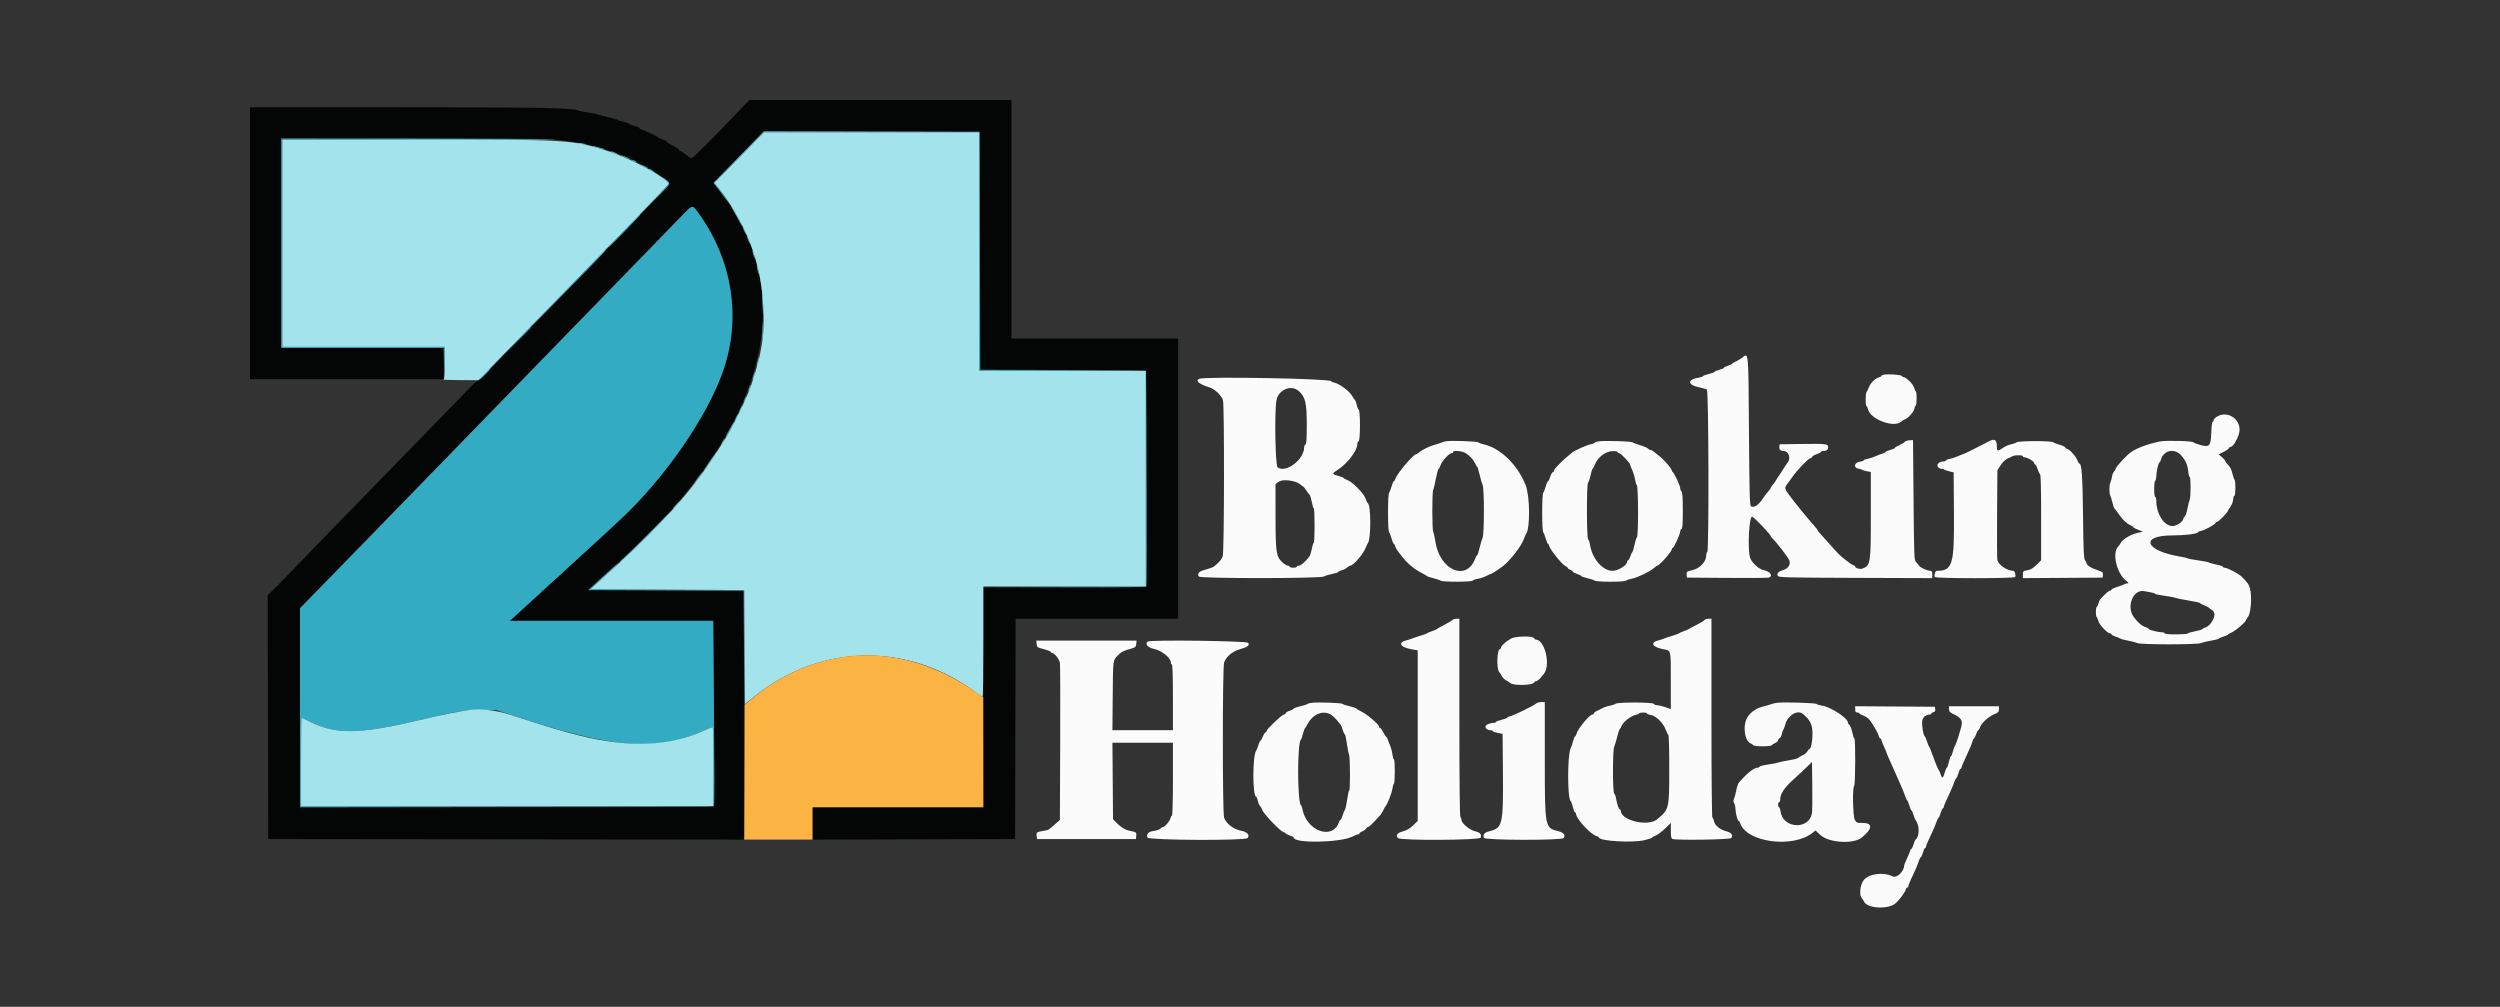
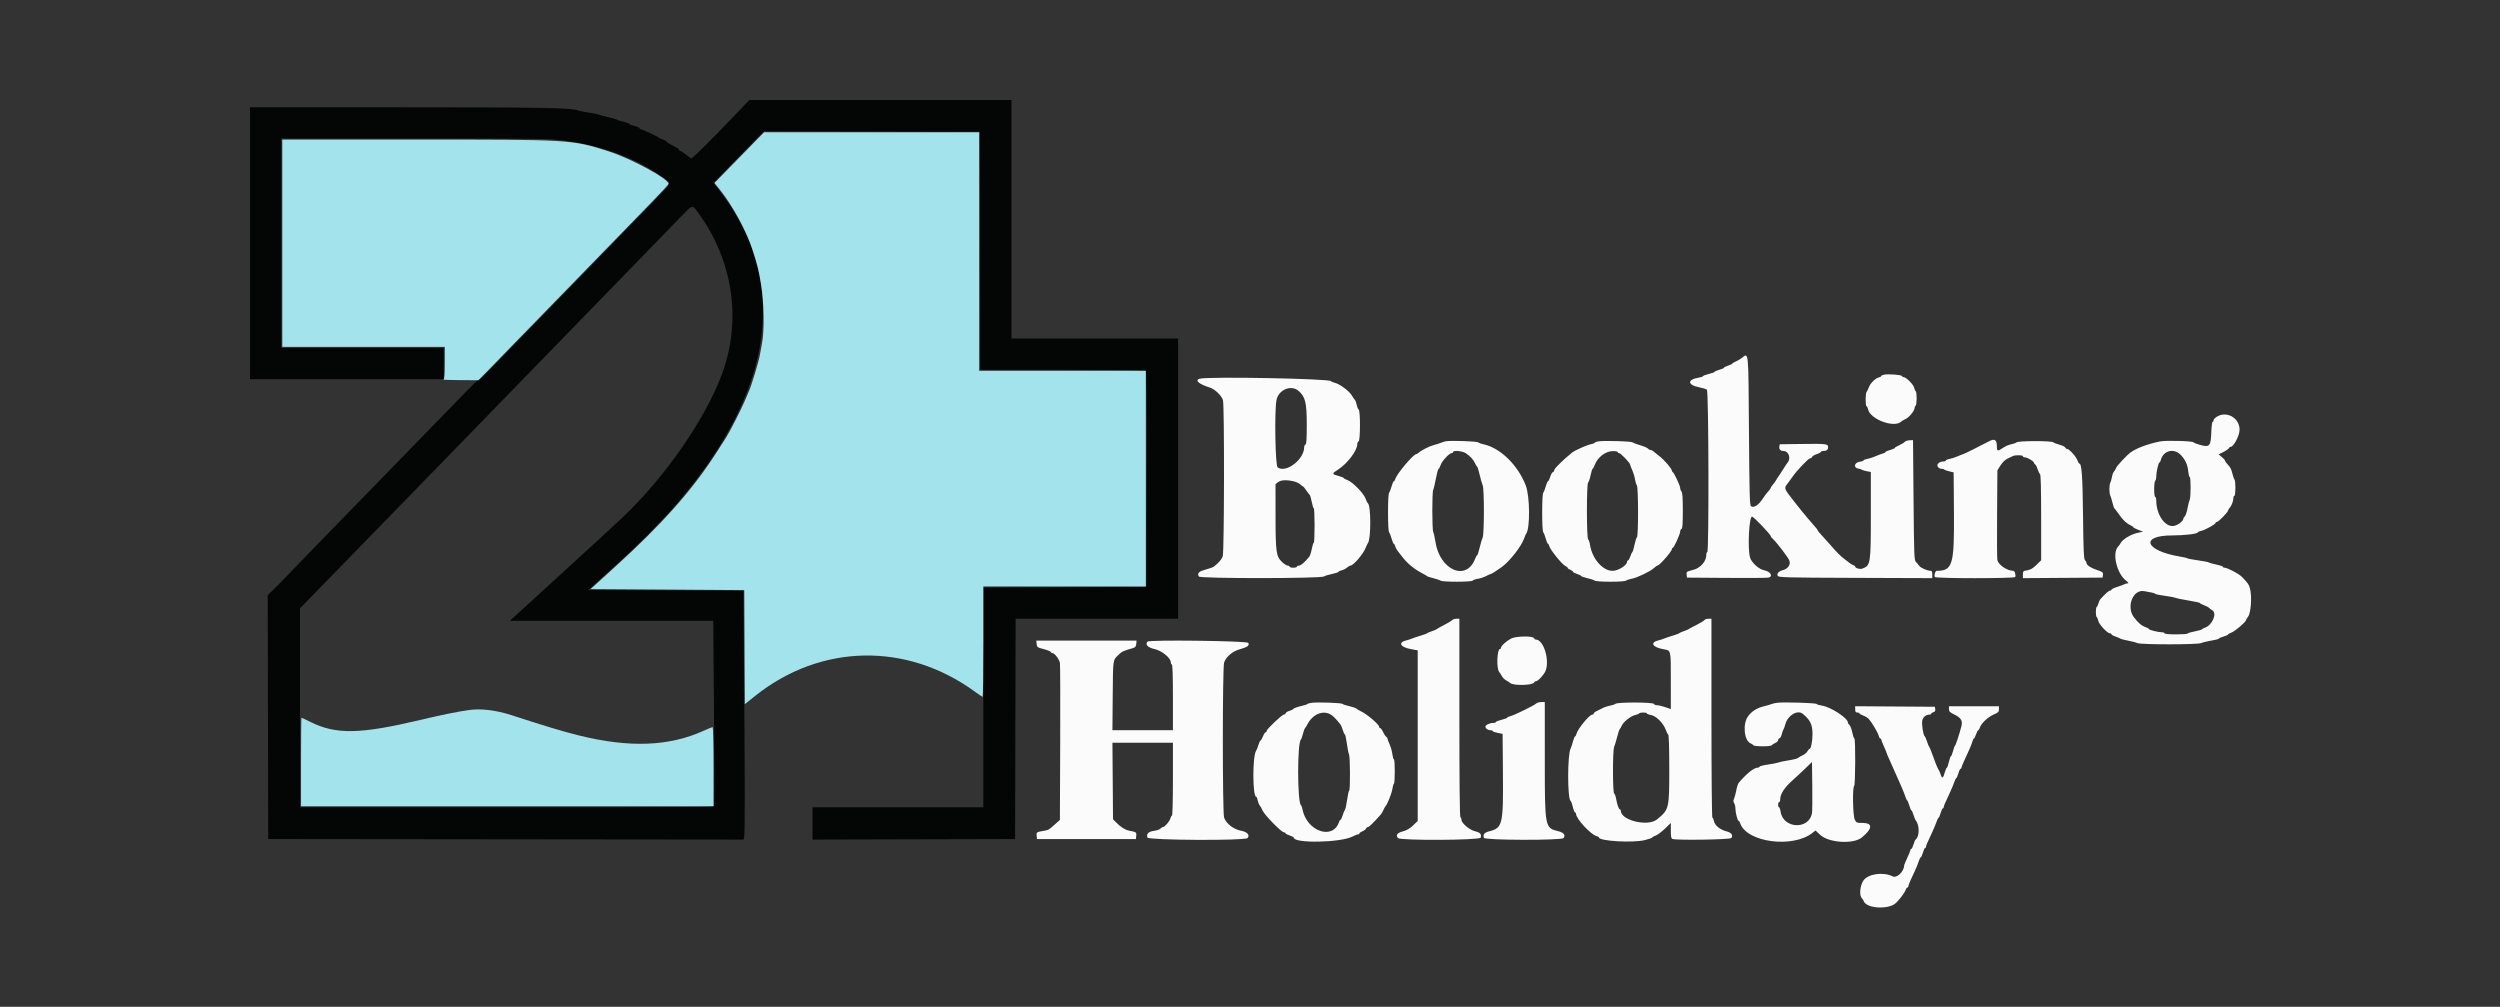
<svg xmlns="http://www.w3.org/2000/svg" id="svg" version="1.1" width="400" height="161.09" viewBox="0, 0, 400,161.09">
  <rect x="0" y="0" width="400" height="161.09" fill="#333333" stroke="none" />
  <g id="svgg">
    <path id="path0" d="M117.489 18.519 C 113.899 22.278,110.827 25.333,110.639 25.333 C 110.548 25.333,110.152 25.071,109.761 24.750 C 109.369 24.429,108.963 24.167,108.858 24.167 C 108.753 24.167,108.667 24.096,108.667 24.009 C 108.667 23.860,108.493 23.747,107.208 23.061 C 106.910 22.902,106.667 22.716,106.667 22.649 C 106.667 22.581,106.385 22.434,106.042 22.322 C 105.698 22.210,105.378 22.060,105.331 21.989 C 105.228 21.831,102.733 20.667,102.499 20.667 C 102.408 20.667,102.333 20.599,102.333 20.515 C 102.333 20.432,101.958 20.268,101.500 20.151 C 101.042 20.033,100.667 19.884,100.667 19.818 C 100.667 19.753,100.273 19.608,99.792 19.495 C 99.310 19.382,98.840 19.229,98.746 19.155 C 98.651 19.081,98.014 18.899,97.329 18.751 C 96.644 18.602,95.933 18.413,95.750 18.331 C 95.567 18.249,94.817 18.098,94.083 17.994 C 93.350 17.890,92.600 17.739,92.417 17.658 C 91.506 17.253,86.454 17.167,63.800 17.167 L 40.000 17.167 40.000 38.917 L 40.000 60.667 55.500 60.667 L 71.000 60.667 71.000 58.167 L 71.000 55.667 58.000 55.667 L 45.000 55.667 45.000 38.917 L 45.000 22.167 66.397 22.167 C 87.017 22.167,87.888 22.179,90.356 22.508 C 96.489 23.326,101.969 25.401,106.301 28.549 C 107.431 29.369,107.490 29.235,104.750 32.034 C 103.467 33.345,99.981 36.929,97.005 40.000 C 91.386 45.797,87.165 50.131,82.561 54.833 C 81.079 56.346,79.213 58.275,78.414 59.120 C 77.614 59.965,76.818 60.702,76.644 60.757 C 76.318 60.861,76.085 61.088,72.542 64.750 C 71.390 65.942,68.827 68.573,66.848 70.597 C 64.869 72.621,61.487 76.094,59.333 78.315 C 57.179 80.536,54.179 83.614,52.667 85.156 C 51.154 86.698,48.754 89.178,47.333 90.668 C 45.913 92.157,44.318 93.791,43.791 94.300 L 42.832 95.225 42.874 114.738 L 42.917 134.250 80.939 134.292 L 118.961 134.334 119.062 133.959 C 119.194 133.466,119.192 125.424,119.056 108.376 L 118.945 94.502 106.528 94.459 L 94.110 94.417 95.847 92.846 C 96.802 91.981,98.333 90.595,99.250 89.764 C 122.509 68.691,128.243 47.621,115.308 30.756 L 114.162 29.261 115.469 27.922 C 116.187 27.186,118.001 25.327,119.500 23.791 L 122.225 20.998 139.488 21.041 L 156.750 21.083 156.792 40.125 L 156.835 59.167 169.959 59.169 C 177.177 59.171,183.177 59.232,183.292 59.305 C 183.458 59.410,183.493 62.995,183.459 76.677 L 183.417 93.917 170.375 93.959 L 157.333 94.002 157.333 111.584 L 157.333 129.167 143.667 129.167 L 130.000 129.167 130.000 131.751 L 130.000 134.335 146.208 134.292 L 162.417 134.250 162.459 116.625 L 162.502 99.000 175.501 99.000 L 188.500 99.000 188.500 76.583 L 188.500 54.167 175.167 54.167 L 161.833 54.167 161.833 35.083 L 161.833 16.000 140.864 16.000 L 119.894 16.000 117.489 18.519 M111.684 34.002 C 117.251 41.617,118.690 51.093,115.583 59.667 C 112.949 66.936,106.359 76.447,99.474 82.917 C 97.662 84.619,94.184 87.821,91.598 90.167 C 91.143 90.579,90.650 91.029,90.502 91.167 C 90.355 91.304,88.634 92.879,86.678 94.667 C 84.721 96.454,82.775 98.234,82.352 98.621 L 81.583 99.326 97.849 99.330 L 114.116 99.333 114.236 113.958 C 114.302 122.002,114.305 128.715,114.244 128.875 C 114.137 129.151,112.402 129.167,81.066 129.167 L 48.000 129.167 48.000 113.242 L 48.000 97.317 51.538 93.700 C 55.016 90.145,59.279 85.767,64.231 80.667 C 69.875 74.854,72.872 71.772,75.497 69.083 C 77.018 67.525,80.847 63.587,84.006 60.333 C 94.846 49.166,97.633 46.300,104.338 39.422 C 106.129 37.586,108.261 35.390,109.077 34.542 C 110.834 32.716,110.756 32.732,111.684 34.002 " stroke="none" fill="#040505" fill-rule="evenodd" />
-     <path id="path1" d="M119.500 23.791 C 118.001 25.327,116.188 27.185,115.471 27.920 L 114.166 29.258 115.431 30.920 C 116.127 31.835,116.739 32.621,116.792 32.667 C 117.019 32.866,116.540 32.160,115.679 31.027 C 115.168 30.355,114.661 29.680,114.552 29.527 C 114.383 29.289,114.909 28.682,118.302 25.201 L 122.250 21.153 139.458 21.160 L 156.667 21.167 156.667 40.250 L 156.667 59.333 169.958 59.293 L 183.250 59.252 170.042 59.208 L 156.835 59.165 156.792 40.124 L 156.750 21.083 139.488 21.041 L 122.225 20.998 119.500 23.791 M45.000 38.917 L 45.000 55.667 57.996 55.667 L 70.991 55.667 71.042 58.208 L 71.093 60.750 71.130 58.125 L 71.167 55.500 58.167 55.500 L 45.167 55.500 45.167 38.911 L 45.167 22.322 67.458 22.369 C 79.719 22.395,89.375 22.367,88.917 22.306 C 88.458 22.246,78.390 22.189,66.542 22.181 L 45.000 22.167 45.000 38.917 M92.667 23.000 C 92.896 23.073,93.271 23.133,93.500 23.133 L 93.917 23.133 93.500 23.000 C 93.271 22.927,92.896 22.867,92.667 22.867 L 92.250 22.867 92.667 23.000 M94.858 23.406 C 94.996 23.554,96.713 24.009,96.801 23.921 C 96.837 23.885,96.541 23.771,96.142 23.668 C 95.743 23.565,95.267 23.438,95.083 23.386 C 94.900 23.334,94.798 23.343,94.858 23.406 M98.000 24.417 C 98.761 24.710,99.060 24.705,98.417 24.411 C 98.142 24.285,97.804 24.184,97.667 24.187 C 97.529 24.190,97.679 24.293,98.000 24.417 M99.983 25.182 C 100.386 25.361,100.745 25.477,100.781 25.441 C 100.853 25.369,99.569 24.826,99.372 24.845 C 99.305 24.852,99.580 25.003,99.983 25.182 M101.240 25.758 C 101.598 26.026,101.903 26.082,101.762 25.853 C 101.713 25.773,101.502 25.664,101.294 25.612 C 100.930 25.520,100.928 25.525,101.240 25.758 M102.667 26.408 C 102.667 26.454,102.892 26.608,103.167 26.750 C 103.442 26.892,103.667 26.971,103.667 26.925 C 103.667 26.879,103.442 26.726,103.167 26.583 C 102.892 26.441,102.667 26.362,102.667 26.408 M103.833 27.079 C 103.833 27.123,104.077 27.277,104.375 27.422 L 104.917 27.687 104.500 27.347 C 104.099 27.020,103.833 26.913,103.833 27.079 M106.460 28.770 C 107.186 29.412,107.205 29.366,105.542 31.080 L 104.083 32.583 105.629 31.083 C 107.316 29.446,107.361 29.323,106.500 28.708 L 105.917 28.290 106.460 28.770 M117.244 33.500 C 117.485 33.912,117.905 34.681,118.177 35.208 C 118.449 35.735,118.712 36.167,118.761 36.167 C 118.898 36.167,117.541 33.639,117.150 33.167 C 116.906 32.872,116.934 32.969,117.244 33.500 M109.077 34.542 C 108.261 35.390,106.129 37.586,104.338 39.422 C 97.633 46.300,94.846 49.166,84.006 60.333 C 80.847 63.587,77.018 67.525,75.497 69.083 C 72.872 71.772,69.875 74.854,64.231 80.667 C 59.279 85.767,55.016 90.145,51.538 93.700 L 48.000 97.317 48.000 113.242 L 48.000 129.167 81.125 129.125 L 114.250 129.084 81.208 129.042 L 48.167 128.999 48.167 121.916 C 48.167 118.021,48.199 114.833,48.239 114.833 C 48.278 114.833,48.901 115.128,49.623 115.488 C 53.767 117.556,57.551 117.489,67.333 115.173 C 73.399 113.737,74.233 113.602,77.000 113.603 L 79.417 113.605 81.833 114.407 C 98.046 119.786,105.052 120.354,112.626 116.903 C 113.313 116.589,113.941 116.333,114.021 116.333 C 114.102 116.333,114.167 119.134,114.167 122.611 C 114.167 126.064,114.210 128.846,114.262 128.793 C 114.315 128.740,114.304 122.090,114.237 114.015 L 114.116 99.333 97.849 99.330 L 81.583 99.326 82.352 98.621 C 82.775 98.234,84.721 96.454,86.678 94.667 C 88.634 92.879,90.355 91.304,90.502 91.167 C 90.650 91.029,91.143 90.579,91.598 90.167 C 94.184 87.821,97.662 84.619,99.474 82.917 C 106.359 76.447,112.949 66.936,115.583 59.667 C 118.690 51.093,117.251 41.617,111.684 34.002 C 110.756 32.732,110.834 32.716,109.077 34.542 M101.947 34.725 C 101.689 35.014,100.489 36.247,99.281 37.466 C 98.072 38.685,97.196 39.629,97.333 39.563 C 97.669 39.404,102.583 34.360,102.490 34.271 C 102.450 34.233,102.205 34.437,101.947 34.725 M118.847 36.417 C 118.847 36.508,118.991 36.846,119.167 37.167 C 119.342 37.487,119.486 37.675,119.486 37.583 C 119.486 37.492,119.342 37.154,119.167 36.833 C 118.991 36.512,118.847 36.325,118.847 36.417 M119.519 37.917 C 119.522 38.008,119.669 38.383,119.845 38.750 C 120.022 39.117,120.119 39.229,120.062 39.000 C 119.945 38.528,119.510 37.662,119.519 37.917 M96.441 40.375 C 96.296 40.581,93.669 43.300,90.605 46.417 C 87.540 49.533,85.052 52.103,85.074 52.127 C 85.097 52.151,86.533 50.727,88.266 48.961 C 89.999 47.195,92.689 44.457,94.244 42.875 C 95.799 41.294,96.989 40.000,96.888 40.000 C 96.787 40.000,96.586 40.169,96.441 40.375 M120.439 40.417 C 120.614 41.210,120.853 41.686,120.732 41.000 C 120.675 40.679,120.561 40.304,120.479 40.167 C 120.381 40.003,120.367 40.090,120.439 40.417 M121.114 42.833 C 121.303 43.859,121.510 44.334,121.410 43.516 C 121.361 43.112,121.250 42.662,121.163 42.516 C 121.055 42.333,121.039 42.431,121.114 42.833 M121.959 48.250 C 122.007 49.350,122.073 50.281,122.106 50.319 C 122.222 50.453,122.141 47.744,122.007 47.000 C 121.922 46.529,121.904 46.993,121.959 48.250 M122.031 52.250 C 122.012 52.800,121.962 53.663,121.920 54.167 L 121.843 55.083 122.012 54.272 C 122.105 53.826,122.155 52.963,122.123 52.355 L 122.065 51.250 122.031 52.250 M84.750 52.462 C 84.658 52.530,83.685 53.522,82.587 54.668 L 80.590 56.750 82.795 54.586 C 84.008 53.395,85.000 52.402,85.000 52.377 C 85.000 52.306,84.927 52.330,84.750 52.462 M121.214 57.767 C 121.111 58.216,121.054 58.609,121.086 58.642 C 121.179 58.734,121.526 57.329,121.460 57.130 C 121.427 57.032,121.317 57.319,121.214 57.767 M77.362 59.956 C 76.874 60.453,76.611 60.784,76.779 60.692 C 77.165 60.481,78.624 58.991,78.410 59.027 C 78.322 59.042,77.850 59.460,77.362 59.956 M183.374 76.541 L 183.333 93.831 170.292 93.875 L 157.250 93.919 170.297 93.959 C 180.611 93.991,183.360 93.956,183.423 93.792 C 183.467 93.677,183.483 85.858,183.459 76.417 L 183.415 59.250 183.374 76.541 M120.533 60.117 C 120.287 60.920,120.406 61.040,120.667 60.250 C 120.777 59.917,120.834 59.612,120.795 59.572 C 120.755 59.533,120.637 59.778,120.533 60.117 M119.875 62.023 C 119.764 62.319,119.707 62.595,119.748 62.637 C 119.848 62.737,120.192 61.827,120.128 61.634 C 120.101 61.552,119.987 61.728,119.875 62.023 M119.194 63.757 C 118.914 64.370,118.968 64.501,119.270 63.944 C 119.411 63.683,119.495 63.439,119.457 63.401 C 119.419 63.363,119.300 63.523,119.194 63.757 M118.449 65.419 C 118.297 65.738,118.206 66.000,118.248 66.000 C 118.362 66.000,118.868 64.980,118.792 64.903 C 118.756 64.867,118.602 65.099,118.449 65.419 M117.783 66.752 C 117.630 67.072,117.540 67.333,117.582 67.333 C 117.696 67.333,118.202 66.313,118.125 66.237 C 118.089 66.200,117.935 66.432,117.783 66.752 M117.204 67.874 C 117.103 68.081,116.784 68.652,116.496 69.143 C 116.208 69.635,116.047 69.990,116.139 69.934 C 116.359 69.798,117.551 67.662,117.459 67.570 C 117.420 67.531,117.305 67.668,117.204 67.874 M115.583 70.667 C 115.441 70.942,115.362 71.167,115.408 71.167 C 115.454 71.167,115.608 70.942,115.750 70.667 C 115.892 70.392,115.971 70.167,115.925 70.167 C 115.879 70.167,115.726 70.392,115.583 70.667 M113.536 73.833 C 112.968 74.658,112.537 75.333,112.577 75.333 C 112.650 75.333,113.859 73.659,114.412 72.792 C 115.081 71.745,114.494 72.443,113.536 73.833 M111.654 76.458 C 111.259 76.985,111.047 77.326,111.184 77.216 C 111.464 76.989,112.561 75.500,112.447 75.500 C 112.407 75.500,112.050 75.931,111.654 76.458 M108.169 80.748 C 107.859 81.067,107.639 81.361,107.680 81.402 C 107.720 81.442,108.001 81.181,108.303 80.821 C 108.983 80.011,108.918 79.975,108.169 80.748 M104.167 84.990 C 102.379 86.804,100.512 88.638,100.019 89.065 C 99.525 89.493,99.157 89.879,99.202 89.924 C 99.308 90.030,105.671 83.838,106.725 82.604 C 107.165 82.088,107.501 81.672,107.471 81.679 C 107.441 81.686,105.954 83.176,104.167 84.990 M96.514 92.218 L 94.112 94.417 106.554 94.459 L 118.997 94.502 119.042 103.668 L 119.088 112.833 119.085 103.625 L 119.083 94.417 106.782 94.333 L 94.480 94.250 96.282 92.637 C 98.012 91.087,99.143 89.990,98.990 90.009 C 98.949 90.014,97.836 91.008,96.514 92.218 " stroke="none" fill="#33abc3" fill-rule="evenodd" />
    <path id="path2" d="M120.164 23.292 C 119.019 24.460,117.234 26.285,116.197 27.347 L 114.312 29.277 115.051 30.184 C 117.116 32.718,119.453 36.982,120.386 39.917 C 121.264 42.678,121.379 43.143,121.767 45.500 C 122.243 48.392,122.322 52.891,121.931 54.882 C 121.801 55.543,121.648 56.383,121.590 56.750 C 121.438 57.715,120.256 61.645,119.836 62.583 C 119.753 62.767,119.447 63.479,119.154 64.167 C 118.558 65.567,116.751 69.106,116.176 70.000 C 115.969 70.321,115.291 71.380,114.667 72.354 C 110.812 78.377,105.992 83.806,98.290 90.804 L 94.496 94.250 106.790 94.333 L 119.083 94.417 119.126 103.540 L 119.170 112.664 120.900 111.290 C 131.383 102.968,145.124 102.734,156.020 110.694 C 156.627 111.137,157.171 111.500,157.229 111.500 C 157.286 111.500,157.333 107.525,157.333 102.667 L 157.333 93.833 170.333 93.833 L 183.333 93.833 183.333 76.583 L 183.333 59.333 170.000 59.333 L 156.667 59.333 156.667 40.250 L 156.667 21.167 139.456 21.167 L 122.245 21.167 120.164 23.292 M45.167 38.917 L 45.167 55.500 58.167 55.500 L 71.167 55.500 71.167 58.069 C 71.167 59.969,71.112 60.661,70.958 60.723 C 70.844 60.769,72.055 60.813,73.651 60.820 L 76.552 60.833 78.710 58.625 C 79.897 57.410,81.848 55.404,83.047 54.167 C 85.647 51.482,89.556 47.466,94.000 42.913 C 103.945 32.725,106.922 29.630,106.967 29.429 C 107.132 28.694,100.977 25.351,97.333 24.197 C 91.428 22.327,91.539 22.334,66.292 22.333 L 45.167 22.333 45.167 38.917 M75.083 113.599 C 73.101 113.881,70.867 114.335,67.333 115.172 C 57.557 117.489,53.768 117.557,49.623 115.488 C 48.901 115.128,48.278 114.833,48.239 114.833 C 48.199 114.833,48.167 118.021,48.167 121.917 L 48.167 129.000 81.167 129.000 L 114.167 129.000 114.167 122.667 C 114.167 119.158,114.102 116.333,114.021 116.333 C 113.941 116.333,113.313 116.589,112.626 116.903 C 107.067 119.436,100.687 119.677,92.583 117.660 C 90.057 117.031,87.324 116.208,81.833 114.423 C 79.405 113.633,76.948 113.333,75.083 113.599 " stroke="none" fill="#a3e3eb" fill-rule="evenodd" />
    <path id="path3" d="M278.657 57.298 C 278.433 57.471,278.006 57.717,277.708 57.847 C 277.410 57.976,277.167 58.126,277.167 58.181 C 277.167 58.235,276.867 58.379,276.500 58.500 C 276.133 58.621,275.833 58.773,275.833 58.838 C 275.833 58.903,275.496 59.051,275.083 59.167 C 274.671 59.282,274.333 59.430,274.333 59.495 C 274.333 59.560,273.921 59.712,273.417 59.833 C 272.912 59.954,272.500 60.110,272.500 60.179 C 272.500 60.248,272.181 60.357,271.792 60.421 C 269.914 60.732,269.974 61.601,271.899 61.974 C 272.439 62.079,272.982 62.250,273.107 62.353 C 273.391 62.589,273.450 88.333,273.167 88.333 C 273.075 88.333,273.000 88.563,273.000 88.844 C 273.000 89.819,272.051 90.890,270.933 91.175 C 269.825 91.458,269.808 91.471,269.864 91.957 L 269.917 92.417 276.250 92.463 C 279.733 92.489,282.752 92.468,282.958 92.418 C 283.755 92.224,283.275 91.431,282.244 91.238 C 281.411 91.082,280.229 90.000,280.004 89.190 C 279.593 87.711,279.847 82.667,280.333 82.667 C 280.590 82.667,283.333 85.537,283.333 85.806 C 283.333 85.880,283.502 86.092,283.708 86.277 C 284.265 86.778,286.054 89.117,286.275 89.634 C 286.568 90.319,286.101 91.014,285.188 91.248 C 284.579 91.405,284.240 91.814,284.447 92.143 C 284.604 92.392,285.717 92.420,296.893 92.459 L 309.167 92.502 309.167 91.918 C 309.167 91.475,309.096 91.332,308.875 91.326 C 308.319 91.312,307.300 90.860,307.064 90.522 C 306.933 90.336,306.696 90.054,306.538 89.895 C 306.274 89.631,306.243 88.814,306.167 80.012 L 306.083 70.417 305.508 70.445 C 305.191 70.461,304.853 70.574,304.758 70.698 C 304.662 70.822,304.265 71.064,303.875 71.237 C 303.485 71.409,303.167 71.604,303.167 71.670 C 303.167 71.736,302.829 71.885,302.417 72.000 C 302.004 72.115,301.667 72.267,301.667 72.337 C 301.667 72.407,301.463 72.515,301.214 72.577 C 300.965 72.640,300.459 72.829,300.089 72.997 C 299.719 73.165,299.135 73.356,298.792 73.420 C 298.448 73.484,298.167 73.594,298.167 73.664 C 298.167 73.734,297.862 73.839,297.489 73.899 C 296.661 74.032,296.540 74.865,297.333 74.974 C 297.563 75.006,297.825 75.090,297.917 75.161 C 298.008 75.232,298.365 75.341,298.708 75.402 L 299.333 75.515 299.333 82.416 C 299.333 90.246,299.294 90.489,297.960 90.982 C 297.582 91.122,296.833 90.902,296.833 90.651 C 296.833 90.580,296.692 90.478,296.520 90.423 C 296.347 90.368,296.052 90.190,295.864 90.026 C 295.675 89.863,295.317 89.584,295.067 89.406 C 294.536 89.029,293.876 88.363,292.833 87.156 C 292.421 86.678,291.802 85.992,291.458 85.631 C 291.115 85.269,290.833 84.920,290.833 84.855 C 290.833 84.790,290.590 84.469,290.292 84.143 C 289.994 83.817,289.487 83.231,289.167 82.841 C 288.846 82.451,288.418 81.933,288.217 81.691 C 288.015 81.448,287.490 80.789,287.050 80.226 C 285.392 78.103,285.402 78.133,286.057 77.309 C 286.255 77.060,286.604 76.581,286.833 76.244 C 287.480 75.295,289.352 73.333,289.611 73.333 C 289.739 73.333,289.883 73.232,289.931 73.107 C 289.978 72.983,290.313 72.783,290.675 72.664 C 291.037 72.544,291.333 72.384,291.333 72.307 C 291.333 72.230,291.477 72.167,291.653 72.167 C 292.225 72.167,292.500 71.972,292.500 71.569 C 292.500 71.013,292.257 70.982,288.250 71.036 L 284.750 71.083 284.694 71.481 C 284.634 71.904,284.892 72.160,285.382 72.164 C 286.204 72.171,286.591 73.357,285.996 74.045 C 285.899 74.158,285.563 74.662,285.250 75.167 C 284.937 75.671,284.613 76.163,284.530 76.260 C 284.446 76.358,284.283 76.616,284.167 76.833 C 284.050 77.051,283.815 77.379,283.644 77.563 C 283.473 77.746,283.333 77.957,283.333 78.031 C 283.333 78.106,283.202 78.311,283.042 78.488 C 282.616 78.957,282.428 79.201,282.070 79.746 C 281.364 80.824,280.642 81.300,280.167 81.002 C 279.950 80.866,279.906 79.283,279.833 68.964 C 279.740 55.723,279.810 56.411,278.657 57.298 M301.458 59.942 C 301.206 59.986,301.000 60.084,301.000 60.160 C 301.000 60.235,300.817 60.343,300.593 60.399 C 300.024 60.542,299.263 61.307,299.001 62.000 C 298.879 62.321,298.717 62.655,298.640 62.742 C 298.454 62.952,298.459 65.000,298.646 65.000 C 298.726 65.000,298.835 65.216,298.888 65.481 C 299.209 67.088,303.093 68.530,304.196 67.451 C 304.318 67.333,304.642 67.143,304.917 67.029 C 305.443 66.810,306.333 65.708,306.333 65.275 C 306.333 65.135,306.408 64.973,306.500 64.917 C 306.710 64.787,306.721 62.720,306.513 62.591 C 306.428 62.539,306.310 62.273,306.250 62.000 C 306.140 61.500,304.962 60.333,304.567 60.333 C 304.454 60.333,304.335 60.255,304.303 60.160 C 304.240 59.971,302.194 59.815,301.458 59.942 M191.875 60.610 C 191.170 60.895,191.865 61.469,193.562 62.003 C 194.375 62.259,195.468 63.307,195.675 64.029 C 195.918 64.875,195.884 88.305,195.639 89.008 C 195.468 89.498,195.075 89.963,194.289 90.603 C 194.078 90.776,193.712 90.908,192.434 91.277 C 191.790 91.463,191.529 91.883,191.831 92.247 C 192.112 92.586,211.416 92.573,211.850 92.233 C 211.978 92.132,212.552 91.953,213.125 91.836 C 213.698 91.718,214.167 91.562,214.167 91.490 C 214.167 91.419,214.386 91.312,214.653 91.253 C 214.920 91.194,215.307 91.001,215.512 90.823 C 215.717 90.645,215.967 90.498,216.067 90.495 C 216.546 90.484,218.111 88.662,218.496 87.667 C 218.621 87.346,218.786 86.999,218.865 86.896 C 219.377 86.219,219.365 80.842,218.851 80.506 C 218.776 80.457,218.609 80.119,218.482 79.756 C 218.191 78.928,216.404 77.108,215.595 76.815 C 215.268 76.697,215.000 76.550,215.000 76.488 C 215.000 76.427,214.644 76.281,214.208 76.164 C 213.074 75.859,213.062 75.789,214.038 75.169 C 215.578 74.190,217.167 72.100,217.167 71.053 C 217.167 70.856,217.260 70.663,217.375 70.625 C 217.660 70.530,217.674 65.711,217.390 65.535 C 217.284 65.470,217.144 65.131,217.079 64.783 C 217.013 64.435,216.868 64.059,216.756 63.947 C 216.644 63.835,216.459 63.569,216.345 63.355 C 215.940 62.599,214.315 61.388,213.481 61.221 C 213.216 61.168,213.000 61.067,213.000 60.996 C 213.000 60.576,192.871 60.209,191.875 60.610 M207.768 62.542 C 208.847 63.468,209.083 64.433,209.083 67.903 C 209.083 70.277,209.032 71.073,208.875 71.125 C 208.760 71.163,208.667 71.358,208.667 71.558 C 208.667 73.533,205.727 75.759,204.417 74.776 C 204.052 74.503,203.899 66.002,204.224 64.088 C 204.514 62.382,206.547 61.494,207.768 62.542 M354.708 66.665 C 354.410 66.846,354.167 67.109,354.167 67.248 C 354.167 67.386,354.099 67.500,354.016 67.500 C 353.933 67.500,353.839 68.257,353.807 69.182 C 353.733 71.370,353.531 71.600,352.048 71.196 C 351.518 71.051,351.036 70.864,350.978 70.779 C 350.819 70.550,346.547 70.436,345.583 70.635 C 343.562 71.053,341.801 71.717,340.863 72.417 C 340.234 72.884,338.669 74.564,338.570 74.876 C 338.507 75.073,338.356 75.334,338.235 75.456 C 338.113 75.578,337.969 75.956,337.914 76.297 C 337.860 76.638,337.744 77.047,337.658 77.206 C 337.459 77.571,337.452 78.910,337.647 79.294 C 337.728 79.453,337.882 79.957,337.990 80.413 C 338.097 80.869,338.238 81.281,338.301 81.329 C 338.365 81.377,338.678 81.792,338.998 82.250 C 339.667 83.208,340.223 83.738,340.875 84.037 C 341.127 84.153,341.333 84.299,341.333 84.360 C 341.333 84.422,341.682 84.606,342.108 84.768 L 342.884 85.064 341.933 85.280 C 340.902 85.515,339.622 86.294,339.310 86.878 C 339.202 87.079,339.019 87.338,338.902 87.455 C 337.907 88.450,338.661 91.728,340.152 92.890 C 340.536 93.189,340.630 93.333,340.441 93.333 C 340.288 93.333,340.032 93.404,339.873 93.491 C 339.714 93.578,339.190 93.771,338.708 93.921 C 338.227 94.071,337.833 94.262,337.833 94.347 C 337.833 94.431,337.732 94.500,337.608 94.500 C 337.412 94.500,336.888 94.961,336.089 95.835 C 335.963 95.973,335.808 96.292,335.745 96.545 C 335.682 96.797,335.563 97.044,335.482 97.095 C 335.290 97.213,335.288 98.619,335.478 98.737 C 335.558 98.786,335.670 99.056,335.726 99.337 C 335.837 99.895,337.177 101.333,337.584 101.333 C 337.721 101.333,337.833 101.403,337.833 101.487 C 337.833 101.572,338.115 101.731,338.458 101.842 C 338.802 101.953,339.158 102.102,339.250 102.174 C 339.342 102.245,339.904 102.395,340.500 102.506 C 341.096 102.617,341.763 102.792,341.983 102.896 C 342.545 103.159,351.633 103.155,352.183 102.891 C 352.403 102.786,353.127 102.610,353.792 102.501 C 354.456 102.392,355.000 102.251,355.000 102.188 C 355.000 102.125,355.337 101.973,355.750 101.851 C 356.162 101.730,356.500 101.578,356.500 101.515 C 356.500 101.452,356.749 101.310,357.054 101.200 C 357.577 101.011,359.333 99.524,359.333 99.271 C 359.333 99.206,359.499 98.930,359.701 98.656 C 360.145 98.056,360.329 95.486,360.017 94.247 C 359.834 93.521,359.675 93.285,358.704 92.296 C 358.224 91.807,356.382 90.833,355.938 90.833 C 355.789 90.833,355.667 90.769,355.667 90.689 C 355.667 90.610,355.198 90.449,354.625 90.331 C 354.052 90.213,353.508 90.061,353.417 89.993 C 353.325 89.924,352.537 89.771,351.667 89.651 C 350.796 89.532,350.046 89.390,350.000 89.336 C 349.954 89.282,349.406 89.153,348.782 89.049 C 343.175 88.116,342.308 85.667,347.584 85.667 C 349.563 85.667,351.667 85.411,351.667 85.170 C 351.667 85.100,351.901 84.995,352.188 84.937 C 352.809 84.813,354.500 83.875,354.500 83.654 C 354.500 83.569,354.603 83.500,354.730 83.500 C 354.969 83.500,356.500 81.914,356.500 81.666 C 356.500 81.588,356.595 81.425,356.710 81.304 C 357.026 80.973,357.333 80.203,357.333 79.742 C 357.333 79.517,357.408 79.333,357.500 79.333 C 357.705 79.333,357.726 76.965,357.523 76.742 C 357.443 76.655,357.291 76.221,357.184 75.779 C 356.994 74.996,356.901 74.826,356.292 74.155 C 356.131 73.978,356.000 73.769,356.000 73.691 C 356.000 73.612,355.770 73.358,355.489 73.125 L 354.978 72.701 355.759 72.311 C 356.189 72.096,356.577 71.826,356.622 71.710 C 356.666 71.595,356.793 71.500,356.903 71.500 C 357.384 71.500,358.333 69.680,358.333 68.759 C 358.333 66.877,356.294 65.698,354.708 66.665 M318.206 70.625 C 316.831 71.361,314.204 72.667,314.099 72.667 C 314.034 72.667,313.667 72.810,313.283 72.985 C 312.898 73.160,312.302 73.356,311.958 73.420 C 311.615 73.484,311.333 73.604,311.333 73.685 C 311.333 73.767,311.163 73.833,310.954 73.833 C 310.296 73.833,309.803 74.289,310.043 74.674 C 310.155 74.853,310.404 75.000,310.596 75.000 C 310.787 75.000,311.000 75.056,311.068 75.124 C 311.136 75.192,311.505 75.323,311.888 75.415 L 312.583 75.583 312.631 82.083 C 312.691 90.408,312.419 91.321,309.878 91.332 C 309.640 91.333,309.418 92.065,309.577 92.324 C 309.729 92.569,322.271 92.569,322.423 92.324 C 322.582 92.065,322.360 91.333,322.122 91.332 C 321.142 91.328,319.774 90.403,319.576 89.612 C 319.526 89.413,319.507 86.100,319.534 82.250 L 319.583 75.249 320.081 74.463 C 320.375 73.999,320.819 73.562,321.164 73.397 C 321.486 73.243,321.880 73.054,322.039 72.975 C 322.441 72.778,323.667 72.797,323.667 73.000 C 323.667 73.092,323.777 73.167,323.911 73.167 C 324.355 73.167,325.328 73.721,325.426 74.030 C 325.479 74.197,325.580 74.333,325.651 74.333 C 325.722 74.333,325.883 74.652,326.008 75.042 C 326.133 75.431,326.314 75.803,326.410 75.869 C 326.525 75.948,326.583 78.267,326.583 82.813 L 326.583 89.638 325.830 90.381 C 325.273 90.931,324.892 91.156,324.371 91.244 C 323.703 91.356,323.667 91.392,323.667 91.933 L 323.667 92.504 330.042 92.460 L 336.417 92.417 336.468 91.977 C 336.514 91.576,336.432 91.508,335.534 91.204 C 334.508 90.858,333.833 90.403,333.833 90.058 C 333.833 89.948,333.727 89.751,333.598 89.622 C 333.405 89.429,333.348 88.143,333.286 82.568 C 333.213 76.135,333.073 74.167,332.687 74.167 C 332.621 74.167,332.479 73.923,332.371 73.624 C 332.152 73.019,331.078 71.833,330.749 71.833 C 330.632 71.833,330.497 71.732,330.450 71.609 C 330.402 71.486,330.001 71.287,329.557 71.167 C 329.113 71.047,328.645 70.866,328.516 70.766 C 328.186 70.509,322.963 70.518,322.651 70.777 C 322.522 70.883,322.133 71.023,321.786 71.088 C 321.439 71.153,320.914 71.369,320.619 71.569 C 319.610 72.254,319.500 72.241,319.500 71.445 C 319.500 70.344,319.148 70.121,318.206 70.625 M231.333 70.603 C 231.104 70.646,230.767 70.749,230.583 70.833 C 230.400 70.917,229.913 71.072,229.501 71.177 C 228.741 71.371,227.467 72.008,226.987 72.433 C 226.842 72.562,226.664 72.667,226.590 72.667 C 226.138 72.667,223.501 75.796,223.255 76.625 C 223.194 76.831,223.084 77.000,223.010 77.000 C 222.937 77.000,222.780 77.356,222.662 77.792 C 222.545 78.227,222.366 78.689,222.266 78.817 C 222.149 78.967,222.083 80.117,222.083 82.000 C 222.083 83.883,222.149 85.033,222.266 85.183 C 222.366 85.311,222.545 85.773,222.662 86.208 C 222.780 86.644,222.934 87.000,223.004 87.000 C 223.073 87.000,223.174 87.174,223.227 87.386 C 223.281 87.598,223.458 87.936,223.620 88.137 C 223.783 88.339,224.067 88.704,224.250 88.949 C 225.137 90.134,226.256 91.063,227.667 91.785 C 227.987 91.949,228.287 92.129,228.333 92.185 C 228.379 92.240,228.829 92.386,229.333 92.508 C 229.838 92.630,230.352 92.807,230.478 92.901 C 230.789 93.136,235.481 93.130,235.634 92.895 C 235.698 92.797,236.071 92.667,236.464 92.606 C 236.857 92.544,237.456 92.345,237.795 92.164 C 238.134 91.982,238.466 91.833,238.532 91.833 C 238.652 91.833,239.568 91.253,240.310 90.706 C 241.589 89.765,243.444 87.379,243.862 86.138 C 243.964 85.833,244.107 85.507,244.179 85.414 C 244.837 84.561,244.795 79.414,244.116 77.658 C 242.855 74.393,240.004 71.628,237.333 71.081 C 237.012 71.015,236.651 70.881,236.529 70.783 C 236.305 70.603,232.115 70.457,231.333 70.603 M255.792 70.611 C 255.448 70.653,255.167 70.749,255.167 70.825 C 255.167 70.901,254.885 71.013,254.542 71.074 C 253.939 71.181,251.970 72.058,251.540 72.411 C 250.656 73.138,250.263 73.482,249.820 73.917 C 248.886 74.835,248.667 75.094,248.667 75.280 C 248.667 75.381,248.568 75.502,248.448 75.548 C 248.328 75.594,248.138 75.940,248.025 76.316 C 247.912 76.692,247.758 77.000,247.682 77.000 C 247.606 77.000,247.447 77.356,247.329 77.792 C 247.211 78.227,247.033 78.689,246.932 78.817 C 246.816 78.967,246.750 80.118,246.750 82.000 C 246.750 83.883,246.816 85.034,246.932 85.183 C 247.033 85.311,247.211 85.773,247.329 86.208 C 247.447 86.644,247.600 87.000,247.670 87.000 C 247.740 87.000,247.843 87.183,247.899 87.407 C 248.041 87.972,249.927 90.307,250.424 90.534 C 250.649 90.636,250.833 90.785,250.833 90.864 C 250.833 90.943,251.021 91.080,251.250 91.167 C 251.479 91.254,251.667 91.390,251.667 91.469 C 251.667 91.548,251.967 91.712,252.333 91.833 C 252.700 91.954,253.000 92.104,253.000 92.167 C 253.000 92.229,253.431 92.380,253.958 92.501 C 254.485 92.623,255.018 92.800,255.141 92.895 C 255.454 93.136,259.882 93.137,260.183 92.896 C 260.312 92.794,260.717 92.658,261.083 92.595 C 261.924 92.449,264.039 91.436,264.613 90.904 C 264.853 90.682,265.107 90.500,265.179 90.500 C 265.512 90.500,267.500 88.231,267.500 87.851 C 267.500 87.750,267.561 87.667,267.635 87.667 C 267.823 87.667,268.833 85.445,268.833 85.033 C 268.833 84.847,268.927 84.663,269.042 84.625 C 269.198 84.573,269.250 83.837,269.250 81.703 C 269.250 79.643,269.192 78.792,269.042 78.642 C 268.927 78.527,268.833 78.281,268.833 78.094 C 268.833 77.727,267.846 75.619,267.631 75.528 C 267.559 75.497,267.500 75.397,267.500 75.304 C 267.500 74.996,266.260 73.557,265.500 72.983 C 265.087 72.672,264.651 72.323,264.530 72.208 C 264.409 72.094,264.212 72.000,264.092 72.000 C 263.972 72.000,263.791 71.900,263.689 71.777 C 263.587 71.654,263.034 71.416,262.460 71.248 C 261.886 71.079,261.317 70.866,261.196 70.773 C 260.968 70.600,256.899 70.478,255.792 70.611 M348.928 72.796 C 349.669 73.582,350.006 74.326,350.120 75.428 C 350.171 75.926,350.278 76.333,350.357 76.333 C 350.547 76.333,350.542 79.590,350.351 79.961 C 350.269 80.120,350.114 80.729,350.007 81.315 C 349.899 81.901,349.703 82.487,349.572 82.618 C 349.441 82.750,349.333 82.915,349.333 82.986 C 349.333 83.436,348.262 84.167,347.602 84.167 C 346.259 84.167,345.018 82.236,345.004 80.125 C 345.002 79.781,344.925 79.500,344.833 79.500 C 344.737 79.500,344.667 78.976,344.667 78.260 C 344.667 77.578,344.742 76.973,344.833 76.917 C 344.925 76.860,345.000 76.561,345.000 76.253 C 345.000 75.547,345.351 74.000,345.511 74.000 C 345.577 74.000,345.674 73.826,345.728 73.612 C 346.112 72.081,347.838 71.641,348.928 72.796 M234.558 72.533 C 235.296 73.046,235.757 73.558,236.021 74.154 C 236.146 74.436,236.292 74.667,236.346 74.667 C 236.400 74.667,236.579 75.248,236.743 75.958 C 236.908 76.669,237.127 77.430,237.230 77.650 C 237.493 78.213,237.485 85.476,237.221 86.016 C 237.114 86.237,236.899 86.960,236.745 87.625 C 236.590 88.290,236.412 88.833,236.349 88.833 C 236.285 88.833,236.142 89.077,236.030 89.375 C 234.636 93.092,230.349 91.256,229.660 86.646 C 229.559 85.970,229.406 85.286,229.321 85.127 C 229.125 84.759,229.117 78.760,229.313 78.373 C 229.393 78.214,229.586 77.408,229.741 76.583 C 229.896 75.758,230.089 75.060,230.169 75.031 C 230.249 75.002,230.402 74.712,230.510 74.387 C 230.718 73.755,231.889 72.500,232.270 72.500 C 232.397 72.500,232.500 72.425,232.500 72.333 C 232.500 72.005,234.009 72.151,234.558 72.533 M258.833 72.333 C 258.833 72.425,258.939 72.500,259.068 72.500 C 259.319 72.500,260.833 74.096,260.833 74.361 C 260.833 74.447,260.981 74.842,261.161 75.238 C 261.342 75.634,261.540 76.287,261.601 76.688 C 261.662 77.089,261.796 77.522,261.898 77.651 C 262.145 77.962,262.157 85.794,261.911 85.964 C 261.816 86.030,261.641 86.571,261.521 87.166 C 261.401 87.762,261.246 88.287,261.176 88.333 C 261.106 88.379,260.957 88.698,260.845 89.042 C 260.733 89.385,260.572 89.667,260.487 89.667 C 260.403 89.667,260.333 89.761,260.333 89.876 C 260.333 90.447,258.911 91.333,257.993 91.333 C 256.423 91.333,254.737 89.377,254.401 87.167 C 254.338 86.754,254.204 86.363,254.102 86.298 C 253.846 86.134,253.842 77.371,254.097 77.202 C 254.196 77.137,254.375 76.615,254.495 76.042 C 254.614 75.469,254.762 75.000,254.823 75.000 C 254.883 75.000,255.029 74.735,255.146 74.412 C 255.589 73.186,256.882 72.187,258.042 72.175 C 258.477 72.170,258.833 72.242,258.833 72.333 M206.969 77.007 C 207.364 77.098,207.847 77.322,208.042 77.503 C 208.237 77.685,208.438 77.834,208.490 77.834 C 208.541 77.835,208.770 78.116,208.999 78.459 C 209.227 78.803,209.475 79.128,209.550 79.183 C 209.625 79.237,209.774 79.743,209.881 80.308 C 209.989 80.872,210.134 81.333,210.205 81.333 C 210.275 81.333,210.333 82.571,210.333 84.083 C 210.333 85.596,210.275 86.833,210.205 86.833 C 210.134 86.833,209.992 87.278,209.888 87.822 C 209.785 88.366,209.599 88.935,209.475 89.087 C 208.764 89.958,208.137 90.500,207.839 90.500 C 207.652 90.500,207.500 90.575,207.500 90.667 C 207.500 90.758,207.237 90.833,206.917 90.833 C 206.596 90.833,206.333 90.758,206.333 90.667 C 206.333 90.575,206.199 90.500,206.035 90.500 C 205.870 90.500,205.468 90.247,205.140 89.937 C 204.187 89.039,204.090 88.358,204.086 82.527 L 204.083 77.472 204.477 77.152 C 204.917 76.796,205.822 76.743,206.969 77.007 M344.167 94.787 C 344.488 94.841,344.788 94.942,344.835 95.012 C 344.882 95.082,345.557 95.223,346.335 95.325 C 347.113 95.427,347.900 95.575,348.083 95.655 C 348.267 95.735,349.223 95.931,350.208 96.090 C 351.194 96.249,352.000 96.429,352.000 96.490 C 352.000 96.550,352.278 96.700,352.619 96.823 C 352.959 96.947,353.338 97.147,353.460 97.270 C 353.583 97.392,353.811 97.564,353.967 97.651 C 354.792 98.113,353.954 100.066,352.772 100.434 C 352.577 100.495,352.377 100.606,352.328 100.681 C 352.280 100.756,351.736 100.913,351.120 101.030 C 350.504 101.147,350.000 101.301,350.000 101.371 C 350.000 101.442,349.175 101.500,348.167 101.500 C 347.056 101.500,346.333 101.434,346.333 101.333 C 346.333 101.242,346.152 101.167,345.929 101.167 C 345.337 101.167,343.833 100.797,343.833 100.651 C 343.833 100.582,343.590 100.443,343.292 100.341 C 342.652 100.123,342.102 99.655,341.417 98.746 C 340.156 97.072,341.296 94.228,343.083 94.588 C 343.358 94.643,343.846 94.732,344.167 94.787 M232.364 99.208 C 232.266 99.323,231.676 99.679,231.052 100.000 C 230.427 100.321,229.879 100.629,229.833 100.684 C 229.787 100.740,229.450 100.882,229.083 101.000 C 228.717 101.118,228.379 101.262,228.333 101.320 C 228.287 101.378,227.800 101.559,227.250 101.722 C 226.700 101.885,226.100 102.086,225.917 102.170 C 225.733 102.253,225.327 102.384,225.014 102.460 C 223.642 102.792,224.027 103.541,225.730 103.854 L 226.833 104.058 226.833 117.707 L 226.833 131.356 226.089 132.069 C 225.568 132.569,225.082 132.852,224.466 133.017 C 223.547 133.263,223.283 133.621,223.673 134.091 C 224.023 134.512,236.775 134.447,236.909 134.023 C 237.081 133.483,236.831 133.199,236.009 133.002 C 235.115 132.788,233.833 131.708,233.833 131.170 C 233.833 130.996,233.758 130.807,233.667 130.750 C 233.557 130.682,233.500 125.193,233.500 114.823 L 233.500 99.000 233.020 99.000 C 232.757 99.000,232.461 99.094,232.364 99.208 M272.717 99.208 C 272.643 99.323,272.058 99.679,271.417 100.000 C 270.775 100.321,270.212 100.621,270.167 100.668 C 270.121 100.714,269.783 100.856,269.417 100.983 C 269.050 101.110,268.712 101.261,268.667 101.320 C 268.621 101.378,268.133 101.559,267.583 101.722 C 267.033 101.885,266.433 102.086,266.250 102.170 C 266.067 102.253,265.660 102.384,265.347 102.460 C 263.994 102.787,264.350 103.524,266.016 103.847 C 267.416 104.118,267.328 103.778,267.331 108.933 L 267.333 113.449 266.458 113.146 C 265.977 112.980,265.383 112.842,265.139 112.839 C 264.894 112.836,264.663 112.740,264.625 112.625 C 264.531 112.344,258.830 112.326,258.484 112.606 C 258.355 112.710,257.950 112.847,257.583 112.910 C 257.217 112.973,256.654 113.165,256.333 113.337 C 256.012 113.508,255.581 113.726,255.375 113.820 C 255.169 113.915,255.000 114.069,255.000 114.163 C 255.000 114.256,254.900 114.333,254.777 114.333 C 254.312 114.333,252.438 116.608,252.234 117.421 C 252.177 117.648,252.073 117.833,252.004 117.833 C 251.934 117.833,251.786 118.190,251.676 118.625 C 251.565 119.060,251.401 119.555,251.310 119.724 C 250.777 120.715,250.770 127.806,251.302 128.153 C 251.384 128.206,251.545 128.644,251.659 129.125 C 251.773 129.606,251.934 130.000,252.017 130.000 C 252.099 130.000,252.167 130.100,252.167 130.221 C 252.167 130.992,254.521 133.540,255.447 133.773 C 255.660 133.826,255.833 133.924,255.833 133.990 C 255.833 134.574,261.235 134.890,263.157 134.419 C 263.804 134.260,264.333 134.079,264.333 134.016 C 264.333 133.952,264.588 133.808,264.899 133.696 C 265.210 133.583,265.885 133.081,266.399 132.579 L 267.333 131.667 267.333 132.899 C 267.333 133.869,267.389 134.153,267.597 134.232 C 268.217 134.470,276.786 134.342,276.993 134.091 C 277.354 133.656,277.043 133.217,276.227 133.012 C 275.207 132.755,274.360 132.060,274.231 131.375 C 274.175 131.077,274.063 130.833,273.981 130.833 C 273.896 130.833,273.833 124.088,273.833 114.917 L 273.833 99.000 273.342 99.000 C 273.071 99.000,272.790 99.094,272.717 99.208 M241.756 102.177 C 240.962 102.612,240.167 103.336,240.167 103.624 C 240.167 103.739,240.099 103.833,240.017 103.833 C 239.512 103.833,239.401 107.026,239.887 107.542 C 239.995 107.656,240.185 107.948,240.310 108.190 C 240.435 108.432,240.735 108.732,240.977 108.857 C 241.219 108.981,241.508 109.169,241.620 109.275 C 242.120 109.745,245.305 109.668,245.467 109.181 C 245.501 109.082,245.625 109.000,245.744 109.000 C 246.062 109.000,247.004 108.000,247.270 107.380 C 247.998 105.683,246.985 102.333,245.744 102.333 C 245.625 102.333,245.497 102.240,245.458 102.125 C 245.323 101.718,242.523 101.757,241.756 102.177 M165.864 103.038 C 165.914 103.550,165.970 103.591,166.995 103.858 C 167.589 104.012,168.101 104.220,168.134 104.319 C 168.167 104.419,168.290 104.500,168.406 104.500 C 168.733 104.500,169.485 105.500,169.588 106.071 C 169.639 106.353,169.659 112.120,169.632 118.887 L 169.583 131.191 168.833 131.857 C 167.772 132.800,167.773 132.800,167.061 132.920 C 165.854 133.124,165.810 133.154,165.866 133.723 L 165.917 134.250 173.833 134.250 L 181.750 134.250 181.801 133.723 C 181.856 133.161,181.826 133.140,180.667 132.908 C 180.014 132.778,179.328 132.344,178.583 131.590 L 178.083 131.083 178.036 124.958 L 177.988 118.833 182.827 118.833 L 187.667 118.833 187.667 124.667 C 187.667 127.972,187.602 130.500,187.518 130.500 C 187.436 130.500,187.320 130.699,187.259 130.942 C 187.136 131.429,186.359 132.333,186.063 132.333 C 185.959 132.333,185.782 132.444,185.669 132.580 C 185.557 132.716,185.095 132.876,184.643 132.936 C 183.757 133.053,183.398 133.416,183.585 134.006 C 183.724 134.442,199.163 134.528,199.595 134.095 C 200.036 133.655,199.574 133.103,198.620 132.930 C 197.391 132.708,196.194 131.796,195.855 130.823 C 195.586 130.053,195.590 106.771,195.858 106.000 C 196.187 105.056,197.198 104.205,198.374 103.882 C 199.598 103.545,199.974 103.260,199.720 102.857 C 199.520 102.541,183.924 102.343,183.614 102.653 C 183.172 103.095,183.650 103.617,184.700 103.840 C 185.869 104.089,187.333 105.275,187.333 105.974 C 187.333 106.171,187.408 106.333,187.500 106.333 C 187.608 106.333,187.667 108.194,187.667 111.583 L 187.667 116.833 182.827 116.833 L 177.987 116.833 178.035 111.287 C 178.086 105.428,178.055 105.671,178.863 104.863 C 179.485 104.241,179.669 104.152,181.250 103.700 C 181.652 103.586,181.760 103.454,181.802 103.029 L 181.854 102.500 173.833 102.500 L 165.812 102.500 165.864 103.038 M209.919 112.445 C 209.553 112.489,209.216 112.580,209.169 112.648 C 209.122 112.715,208.652 112.865,208.125 112.981 C 207.598 113.096,207.063 113.294,206.937 113.420 C 206.810 113.547,206.504 113.701,206.257 113.763 C 206.009 113.825,205.767 113.979,205.719 114.105 C 205.670 114.230,205.535 114.333,205.419 114.333 C 205.125 114.333,202.667 116.663,202.667 116.941 C 202.667 117.065,202.591 117.167,202.499 117.167 C 202.406 117.167,202.211 117.467,202.064 117.833 C 201.917 118.200,201.742 118.500,201.675 118.500 C 201.608 118.500,201.458 118.819,201.343 119.208 C 201.227 119.598,201.072 119.992,200.998 120.083 C 200.381 120.850,200.388 127.500,201.006 127.500 C 201.074 127.500,201.178 127.760,201.238 128.078 C 201.298 128.396,201.440 128.752,201.555 128.870 C 201.670 128.987,201.871 129.346,202.001 129.667 C 202.275 130.342,205.025 133.167,205.408 133.167 C 205.550 133.167,205.667 133.230,205.667 133.307 C 205.667 133.384,205.967 133.546,206.333 133.667 C 206.700 133.788,207.000 133.944,207.000 134.013 C 207.000 134.973,214.485 134.836,216.410 133.841 C 216.773 133.654,217.167 133.500,217.285 133.500 C 217.403 133.500,217.500 133.434,217.500 133.354 C 217.500 133.273,217.720 133.116,217.988 133.005 C 218.256 132.894,218.517 132.697,218.566 132.568 C 218.616 132.439,218.752 132.333,218.870 132.332 C 219.048 132.332,219.779 131.617,220.915 130.333 C 221.037 130.196,221.235 129.858,221.356 129.583 C 221.478 129.308,221.622 129.046,221.677 129.000 C 221.942 128.781,222.683 126.925,222.776 126.250 C 222.833 125.833,222.944 125.451,223.023 125.402 C 223.211 125.286,223.211 121.500,223.023 121.500 C 222.944 121.500,222.836 121.130,222.782 120.678 C 222.729 120.225,222.531 119.517,222.342 119.103 C 222.154 118.690,222.000 118.276,222.000 118.184 C 222.000 118.092,221.906 117.957,221.792 117.883 C 221.677 117.810,221.453 117.469,221.294 117.125 C 221.135 116.781,220.929 116.500,220.836 116.500 C 220.743 116.500,220.666 116.406,220.665 116.292 C 220.662 115.914,218.660 114.212,217.739 113.804 C 217.470 113.685,217.156 113.498,217.042 113.389 C 216.927 113.280,216.402 113.096,215.875 112.981 C 215.348 112.865,214.872 112.706,214.818 112.626 C 214.706 112.463,210.936 112.324,209.919 112.445 M245.803 112.554 C 245.490 112.867,242.249 114.455,241.659 114.585 C 241.388 114.645,241.167 114.750,241.167 114.820 C 241.167 114.890,240.754 115.046,240.250 115.167 C 239.746 115.288,239.333 115.450,239.333 115.527 C 239.333 115.604,239.149 115.667,238.925 115.667 C 238.394 115.667,237.667 116.000,237.667 116.243 C 237.667 116.553,238.039 116.833,238.450 116.833 C 238.661 116.833,238.833 116.896,238.833 116.972 C 238.833 117.048,239.190 117.180,239.625 117.264 L 240.417 117.417 240.467 123.417 C 240.539 132.011,240.433 132.468,238.249 133.018 C 237.495 133.207,237.232 133.542,237.431 134.060 C 237.581 134.450,249.837 134.481,250.160 134.091 C 250.527 133.649,250.208 133.210,249.369 133.004 C 247.160 132.461,247.169 132.510,247.168 121.458 L 247.167 112.333 246.595 112.333 C 246.281 112.333,245.924 112.433,245.803 112.554 M284.417 112.437 C 284.050 112.477,283.600 112.576,283.417 112.657 C 283.233 112.739,282.712 112.892,282.257 112.997 C 281.110 113.263,280.196 113.850,279.640 114.679 C 278.788 115.947,279.086 118.568,280.126 118.952 C 280.286 119.011,280.470 119.139,280.536 119.238 C 280.686 119.464,283.309 119.468,283.467 119.242 C 283.531 119.151,283.790 118.986,284.042 118.875 C 284.294 118.764,284.500 118.568,284.500 118.438 C 284.500 118.308,284.605 118.162,284.734 118.112 C 284.863 118.063,285.022 117.774,285.087 117.470 C 285.152 117.165,285.264 116.842,285.336 116.750 C 285.408 116.658,285.553 116.264,285.657 115.874 C 286.036 114.455,287.595 113.521,288.436 114.208 C 289.648 115.199,290.000 115.934,289.999 117.466 C 289.998 118.615,289.752 119.833,289.520 119.833 C 289.448 119.833,289.298 120.004,289.186 120.213 C 289.075 120.422,288.743 120.698,288.450 120.828 C 288.157 120.957,287.829 121.150,287.721 121.256 C 287.614 121.363,286.939 121.540,286.221 121.650 C 285.504 121.759,284.767 121.913,284.583 121.990 C 284.400 122.068,283.650 122.216,282.917 122.320 C 282.183 122.423,281.558 122.581,281.528 122.671 C 281.497 122.760,281.339 122.833,281.176 122.833 C 280.623 122.833,279.393 123.831,278.199 125.248 C 278.079 125.390,277.901 125.936,277.803 126.461 C 277.705 126.987,277.544 127.590,277.445 127.802 C 277.314 128.084,277.319 128.273,277.466 128.508 C 277.577 128.684,277.667 129.059,277.667 129.341 C 277.667 130.015,278.003 131.333,278.175 131.333 C 278.250 131.333,278.363 131.497,278.426 131.697 C 279.406 134.783,286.878 135.773,290.031 133.233 L 290.478 132.873 291.242 133.584 C 292.618 134.865,296.550 135.105,297.905 133.990 C 299.636 132.565,299.671 131.667,297.994 131.667 C 297.073 131.667,297.011 131.641,296.762 131.141 C 296.456 130.527,296.374 125.931,296.667 125.750 C 296.867 125.626,296.900 118.167,296.700 118.167 C 296.627 118.167,296.475 117.725,296.364 117.185 C 296.252 116.645,296.050 116.111,295.914 115.998 C 295.778 115.885,295.666 115.708,295.666 115.605 C 295.663 114.896,292.911 113.105,291.507 112.899 C 291.091 112.837,290.705 112.718,290.650 112.633 C 290.545 112.471,285.559 112.314,284.417 112.437 M296.833 113.498 C 296.833 113.889,296.907 114.000,297.167 114.000 C 297.350 114.000,297.500 114.060,297.500 114.133 C 297.500 114.206,297.778 114.367,298.117 114.489 C 298.456 114.612,298.869 114.871,299.034 115.065 C 299.552 115.672,300.468 117.230,300.588 117.708 C 300.651 117.960,300.770 118.167,300.851 118.167 C 300.933 118.167,301.000 118.239,301.000 118.328 C 301.000 118.417,301.188 118.900,301.417 119.401 C 301.646 119.902,301.833 120.352,301.833 120.401 C 301.833 120.450,302.012 120.886,302.231 121.370 C 302.700 122.406,303.281 123.715,303.585 124.417 C 303.703 124.692,303.986 125.329,304.213 125.833 C 304.439 126.337,304.715 127.030,304.824 127.373 C 304.934 127.715,305.084 128.032,305.156 128.077 C 305.228 128.121,305.383 128.498,305.499 128.912 C 305.615 129.327,305.763 129.667,305.829 129.667 C 305.894 129.667,306.042 129.985,306.157 130.375 C 306.273 130.765,306.434 131.165,306.515 131.264 C 307.155 132.051,307.139 133.874,306.488 134.333 C 306.423 134.379,306.275 134.735,306.159 135.125 C 306.042 135.515,305.884 135.833,305.807 135.833 C 305.730 135.833,305.667 135.906,305.667 135.996 C 305.667 136.085,305.442 136.650,305.167 137.250 C 304.892 137.850,304.667 138.381,304.667 138.430 C 304.667 139.436,303.504 140.560,302.818 140.217 C 301.321 139.470,298.932 139.803,298.162 140.866 C 297.610 141.628,297.450 143.257,297.884 143.696 C 298.004 143.818,298.152 144.047,298.212 144.207 C 298.656 145.381,302.216 145.569,303.350 144.479 C 303.973 143.881,304.774 142.797,304.906 142.375 C 304.970 142.169,305.092 142.000,305.178 142.000 C 305.263 142.000,305.333 141.911,305.333 141.803 C 305.333 141.694,305.492 141.263,305.685 140.844 C 305.878 140.426,306.211 139.708,306.424 139.250 C 306.637 138.792,306.897 138.135,307.002 137.792 C 307.107 137.448,307.252 137.167,307.325 137.167 C 307.397 137.167,307.551 136.829,307.667 136.417 C 307.782 136.004,307.942 135.667,308.022 135.667 C 308.101 135.667,308.167 135.578,308.167 135.469 C 308.167 135.284,308.284 135.009,309.258 132.917 C 309.471 132.458,309.740 131.802,309.856 131.458 C 309.972 131.115,310.117 130.833,310.178 130.833 C 310.240 130.833,310.385 130.496,310.500 130.083 C 310.615 129.671,310.775 129.333,310.855 129.333 C 310.935 129.333,311.000 129.245,311.000 129.136 C 311.000 128.951,311.118 128.675,312.091 126.583 C 312.304 126.125,312.574 125.469,312.689 125.125 C 312.805 124.781,312.950 124.500,313.012 124.500 C 313.073 124.500,313.218 124.162,313.333 123.750 C 313.449 123.337,313.609 123.000,313.688 123.000 C 313.768 123.000,313.833 122.927,313.833 122.838 C 313.833 122.687,314.173 121.899,315.092 119.917 C 315.304 119.458,315.529 118.877,315.591 118.625 C 315.652 118.373,315.758 118.167,315.825 118.167 C 315.892 118.167,316.046 117.867,316.167 117.500 C 316.288 117.133,316.445 116.833,316.515 116.833 C 316.586 116.833,316.696 116.665,316.760 116.458 C 316.982 115.737,318.049 114.727,319.036 114.302 C 319.724 114.006,319.833 113.893,319.833 113.479 L 319.833 113.000 315.833 113.000 L 311.833 113.000 311.837 113.458 C 311.840 113.846,311.976 113.981,312.712 114.333 C 313.745 114.827,314.050 115.327,313.833 116.171 C 313.503 117.448,312.911 119.253,312.805 119.301 C 312.743 119.329,312.598 119.723,312.481 120.176 C 312.365 120.629,312.215 121.000,312.147 121.000 C 312.079 121.000,311.932 121.412,311.819 121.917 C 311.706 122.421,311.560 122.833,311.495 122.833 C 311.430 122.833,311.282 123.173,311.165 123.588 C 310.889 124.574,310.738 124.639,310.489 123.877 C 310.377 123.532,310.236 123.212,310.176 123.167 C 310.068 123.084,309.546 121.786,309.037 120.333 C 308.893 119.921,308.728 119.546,308.672 119.500 C 308.616 119.454,308.463 119.079,308.333 118.667 C 308.204 118.254,308.037 117.874,307.963 117.822 C 307.722 117.652,307.445 115.928,307.560 115.315 C 307.670 114.728,308.152 114.333,308.758 114.333 C 308.891 114.333,309.000 114.267,309.000 114.186 C 309.000 114.105,309.156 113.998,309.347 113.948 C 309.596 113.883,309.678 113.749,309.638 113.470 L 309.583 113.083 303.208 113.040 L 296.833 112.996 296.833 113.498 M212.796 114.256 C 213.231 114.473,213.720 114.958,214.493 115.937 C 214.574 116.041,214.733 116.434,214.847 116.812 C 214.960 117.191,215.108 117.500,215.176 117.500 C 215.243 117.500,215.387 118.156,215.496 118.958 C 215.604 119.760,215.762 120.547,215.846 120.706 C 216.032 121.056,216.054 126.500,215.870 126.500 C 215.799 126.500,215.653 127.144,215.545 127.931 C 215.438 128.718,215.279 129.449,215.192 129.556 C 215.105 129.663,214.940 130.069,214.824 130.458 C 214.709 130.848,214.556 131.167,214.485 131.167 C 214.414 131.167,214.311 131.308,214.256 131.481 C 213.305 134.476,209.084 133.041,208.392 129.486 C 208.331 129.173,208.226 128.879,208.158 128.833 C 207.563 128.431,207.551 118.781,208.145 118.333 C 208.206 118.287,208.352 117.877,208.471 117.421 C 208.589 116.965,208.738 116.552,208.801 116.504 C 208.865 116.456,209.030 116.196,209.167 115.927 C 209.975 114.342,211.531 113.625,212.796 114.256 M263.500 114.145 C 263.500 114.225,263.781 114.337,264.125 114.393 C 264.968 114.530,266.149 115.703,266.524 116.775 C 266.647 117.128,266.824 117.470,266.916 117.536 C 267.022 117.611,267.083 119.619,267.083 123.036 C 267.083 129.428,267.062 129.515,265.114 131.111 C 263.659 132.304,259.333 131.266,259.333 129.723 C 259.333 129.600,259.264 129.500,259.180 129.500 C 259.006 129.500,258.739 128.739,258.568 127.750 C 258.504 127.383,258.369 127.030,258.268 126.965 C 258.013 126.800,258.014 120.032,258.269 119.484 C 258.372 119.263,258.584 118.559,258.742 117.917 C 258.900 117.276,259.085 116.714,259.153 116.667 C 259.221 116.621,259.375 116.358,259.495 116.083 C 259.759 115.476,260.975 114.530,261.668 114.391 C 261.946 114.336,262.214 114.225,262.263 114.145 C 262.380 113.956,263.500 113.956,263.500 114.145 M289.916 130.126 C 289.434 132.795,285.311 132.602,284.904 129.892 C 284.844 129.493,284.729 129.167,284.648 129.167 C 284.566 129.167,284.500 128.979,284.500 128.750 C 284.500 128.521,284.575 128.333,284.667 128.333 C 284.758 128.333,284.833 128.132,284.833 127.886 C 284.833 127.057,285.505 126.019,286.784 124.872 C 287.472 124.255,288.458 123.337,288.976 122.833 L 289.917 121.916 289.965 125.750 C 289.992 127.858,289.970 129.828,289.916 130.126 " stroke="none" fill="#fbfbfb" fill-rule="evenodd" />
-     <path id="path4" d="M135.917 104.998 C 130.505 105.581,125.212 107.811,120.883 111.333 L 119.142 112.750 119.113 123.542 L 119.083 134.333 124.542 134.333 L 130.000 134.333 130.000 131.750 L 130.000 129.167 143.667 129.167 L 157.333 129.167 157.324 120.375 L 157.315 111.583 156.320 110.873 C 149.939 106.323,142.776 104.260,135.917 104.998 " stroke="none" fill="#fbb343" fill-rule="evenodd" />
  </g>
</svg>